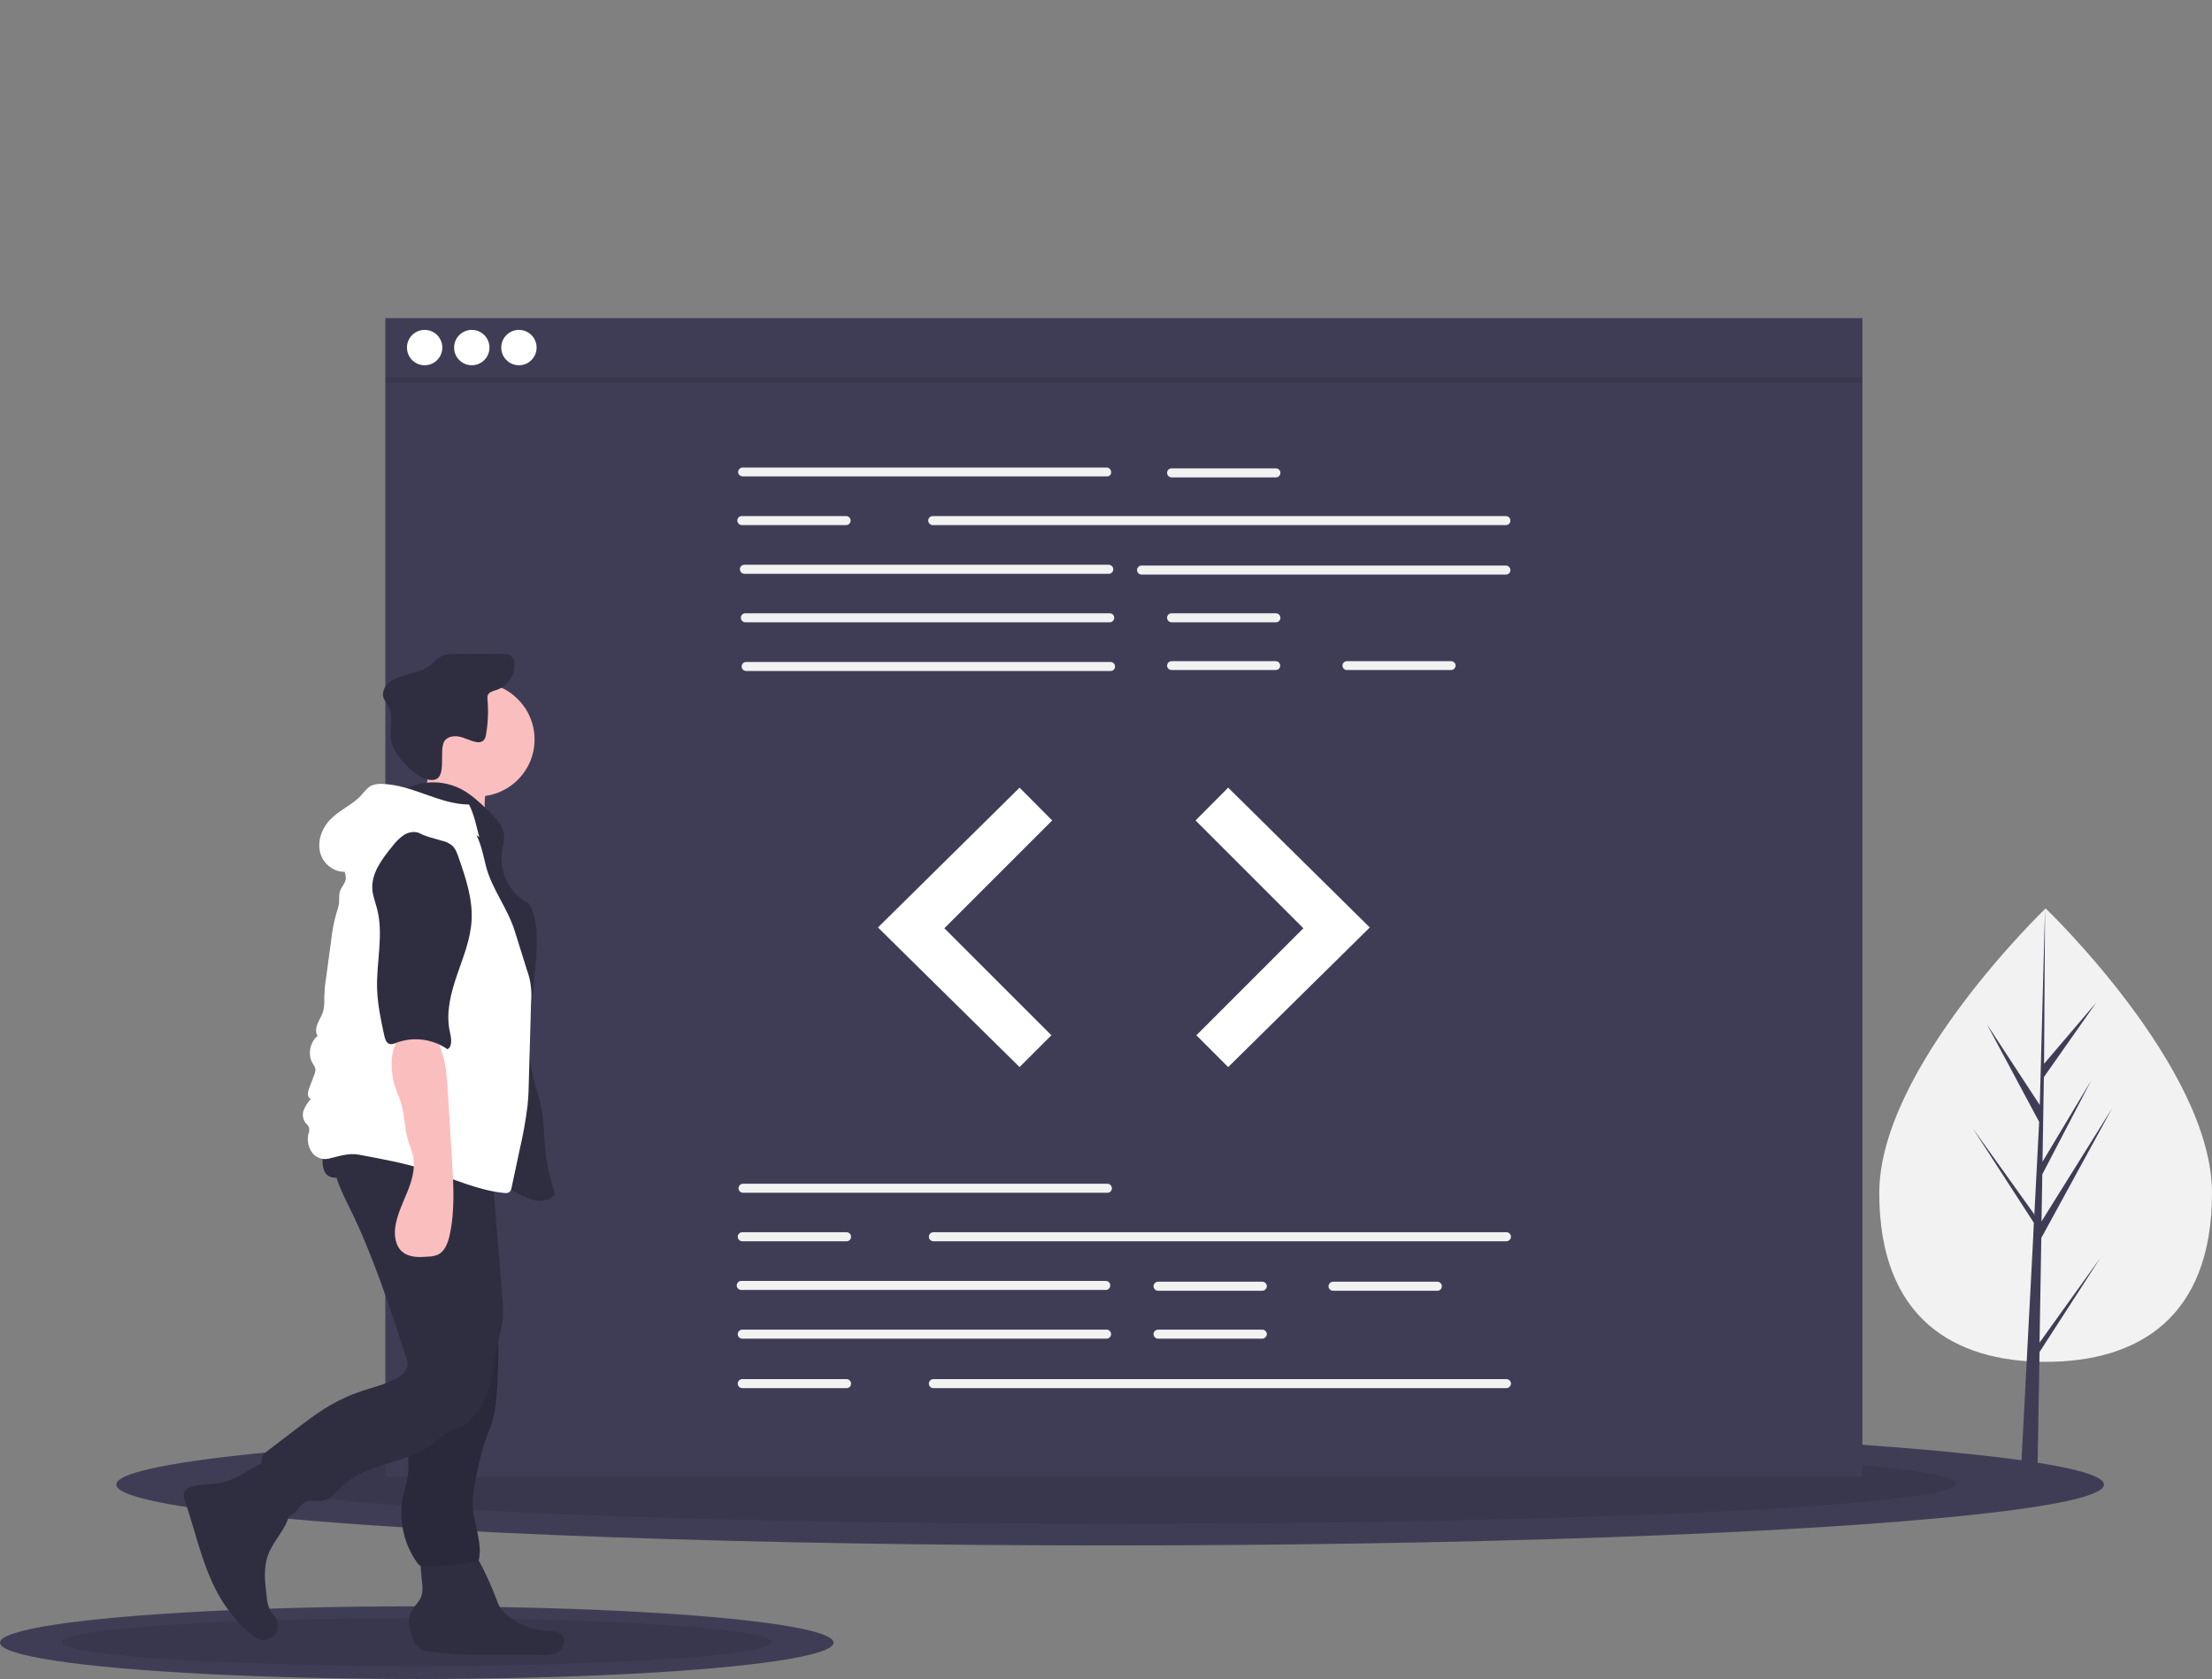
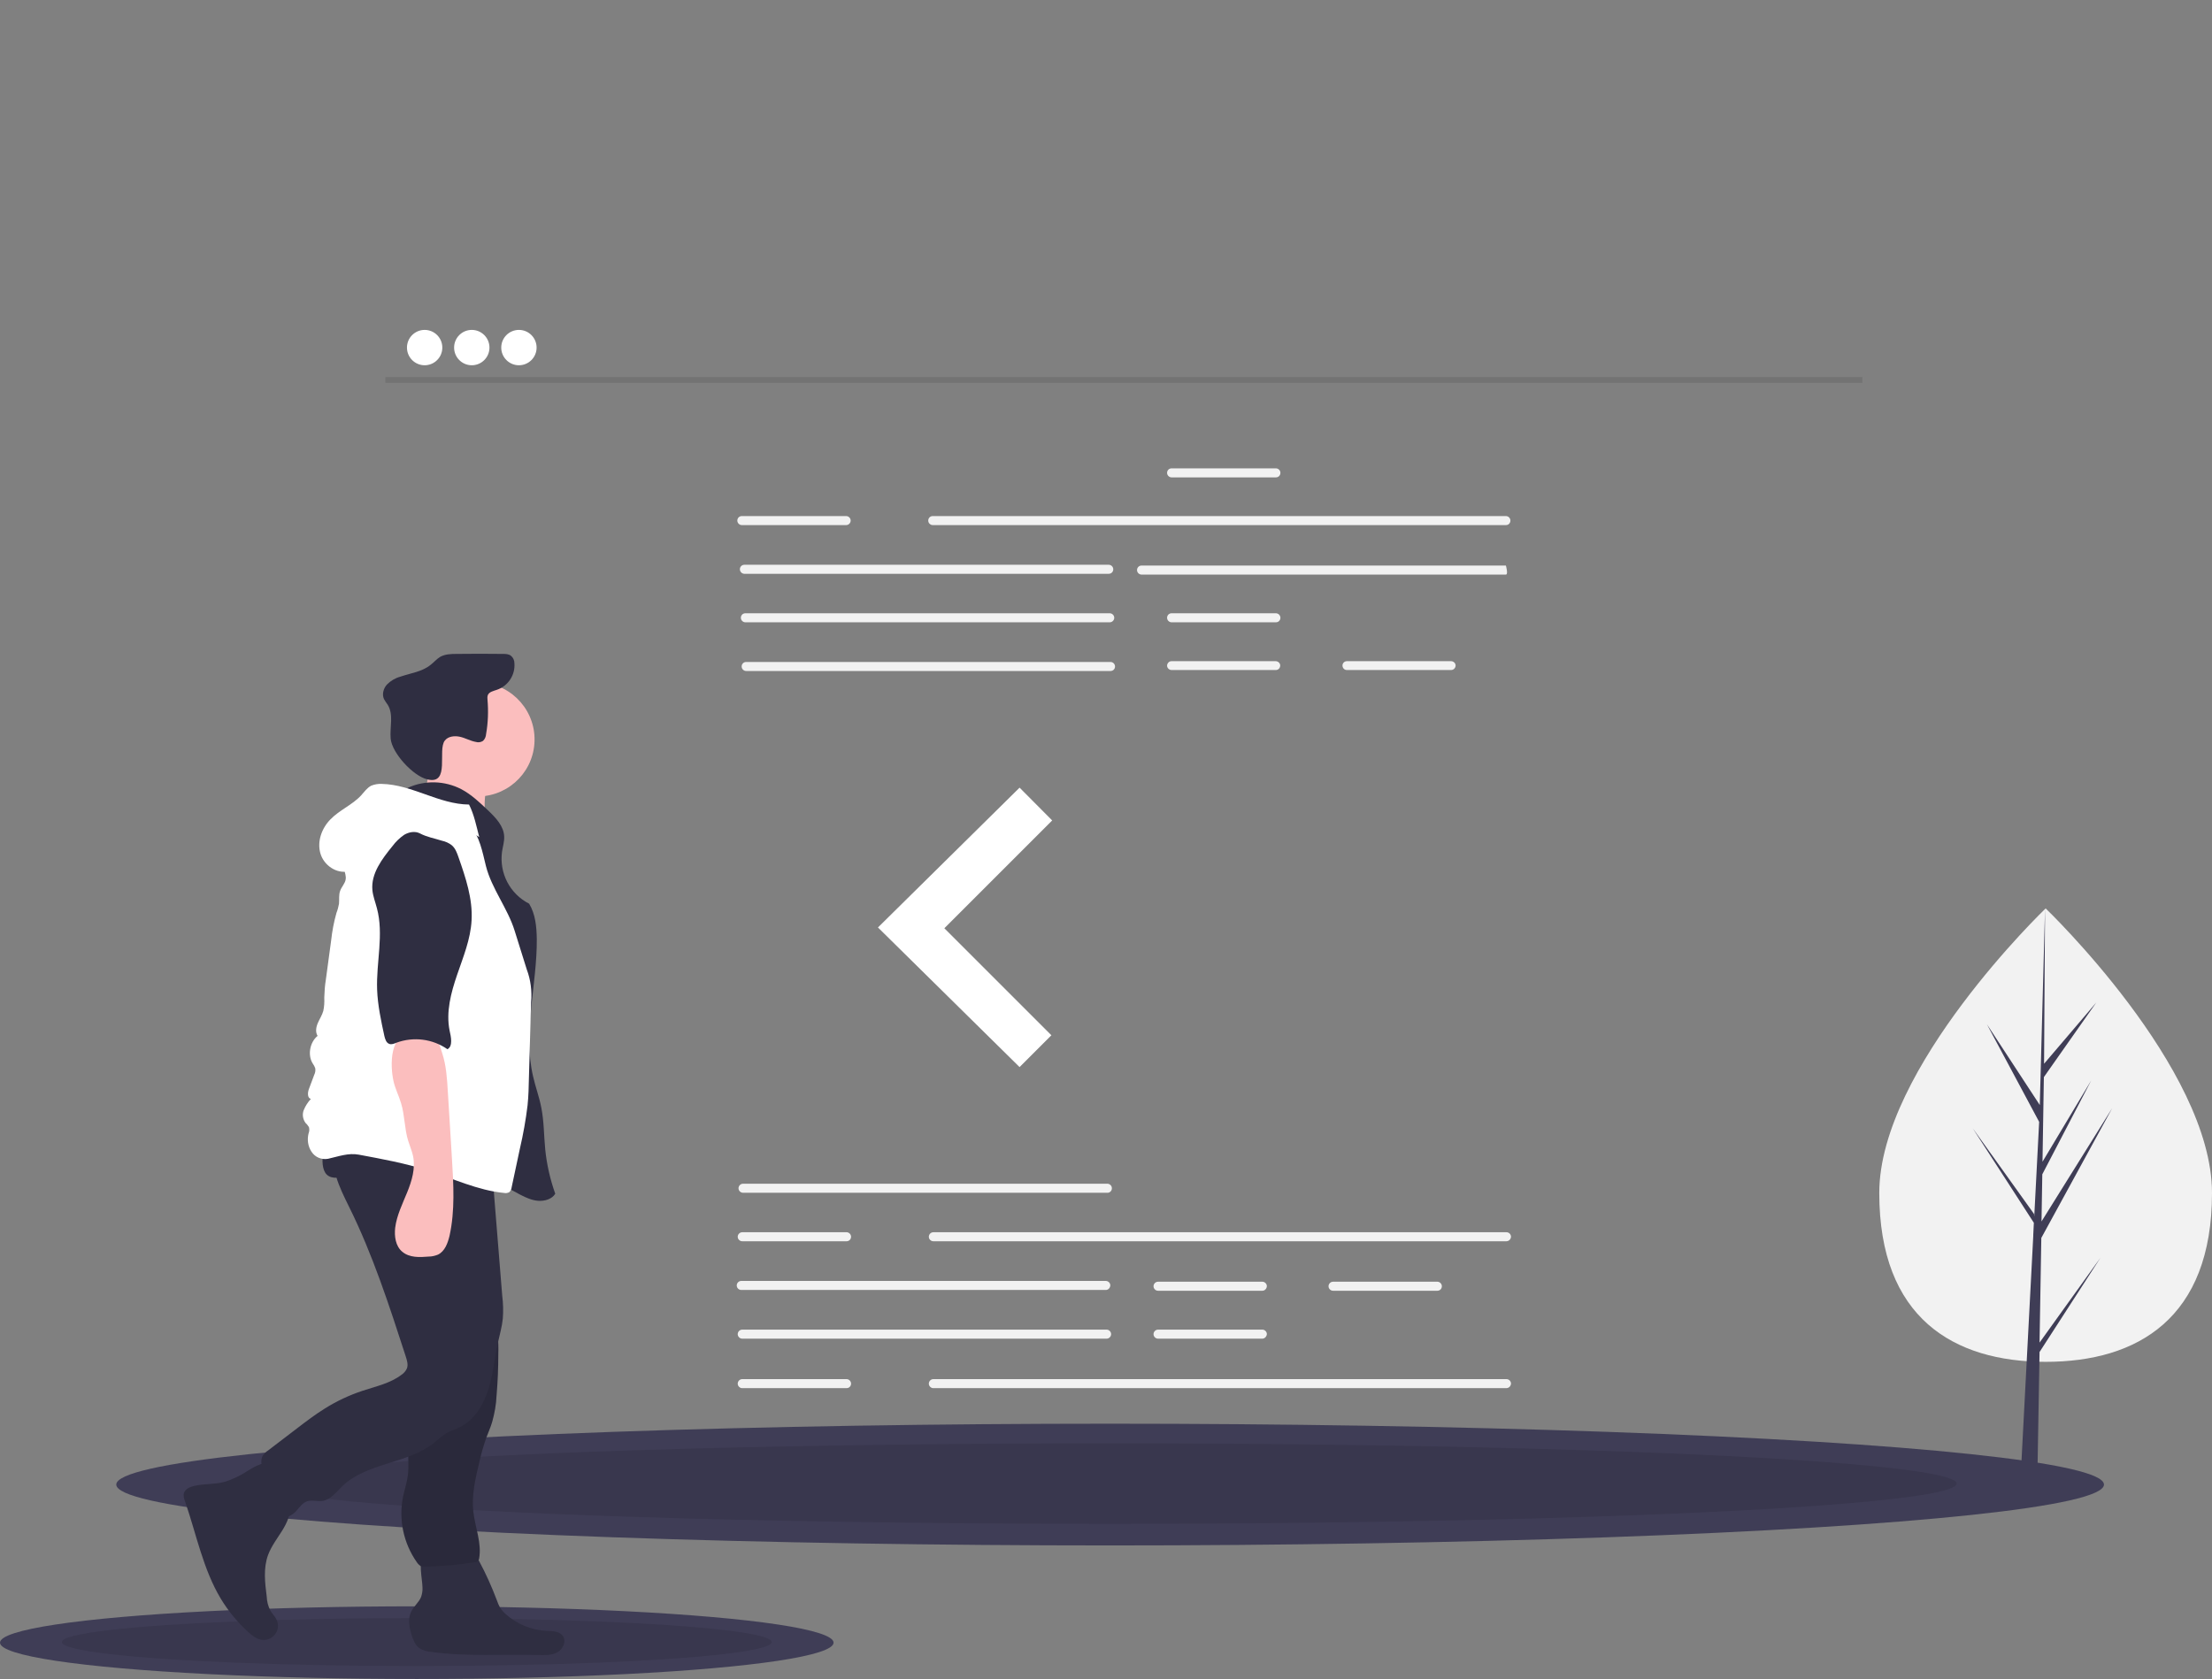
<svg xmlns="http://www.w3.org/2000/svg" version="1.1" id="a594ac37-6d44-4297-8862-1cbd9c01c0b7" x="0px" y="0px" viewBox="0 0 1126.2 855" style="enable-background:new 0 0 1126.2 855;" xml:space="preserve">
  <rect x="0" y="0" width="1126.2" height="855" fill="#808080" stroke="none" />
  <style type="text/css">
	.st0{fill:#3F3D56;}
	.st1{opacity:0.1;enable-background:new    ;}
	.st2{fill:#F2F2F2;}
	.st3{fill:#FFFFFF;}
	.st4{fill:#2F2E41;}
	.st5{fill:#FBBEBE;}
</style>
  <title>code review</title>
  <ellipse class="st0" cx="565.2" cy="756" rx="506" ry="31" />
  <ellipse class="st1" cx="565.2" cy="755.5" rx="431" ry="20.5" />
  <ellipse class="st0" cx="212.2" cy="836.5" rx="212.2" ry="18.5" />
  <ellipse class="st1" cx="212.2" cy="836.2" rx="180.7" ry="12.2" />
-   <rect x="196.2" y="162" class="st0" width="752" height="590" />
-   <path class="st2" d="M563.6,242.6H378.1c-1.2,0-2.3-1-2.3-2.2s1-2.3,2.2-2.3c0,0,0,0,0,0h185.5c1.2,0,2.2,1,2.2,2.3  C565.9,241.6,564.9,242.6,563.6,242.6z" />
  <path class="st2" d="M766.7,267.4H474.9c-1.2,0-2.3-1-2.3-2.3s1-2.3,2.3-2.3l0,0h291.8c1.2,0,2.3,1,2.3,2.3S768,267.4,766.7,267.4z" />
  <path class="st2" d="M564.5,292.2H379c-1.2,0-2.3-1-2.3-2.3s1-2.3,2.3-2.3h185.5c1.2,0,2.3,1,2.3,2.3S565.8,292.2,564.5,292.2z" />
-   <path class="st2" d="M766.7,292.6H581.2c-1.2,0-2.3-1-2.3-2.3s1-2.3,2.3-2.3h185.5c1.2,0,2.3,1,2.3,2.3S768,292.6,766.7,292.6z" />
+   <path class="st2" d="M766.7,292.6H581.2c-1.2,0-2.3-1-2.3-2.3s1-2.3,2.3-2.3h185.5S768,292.6,766.7,292.6z" />
  <path class="st2" d="M565,316.9H379.5c-1.2,0-2.3-1-2.3-2.3s1-2.3,2.3-2.3H565c1.2,0,2.3,1,2.3,2.3S566.2,316.9,565,316.9z" />
  <path class="st2" d="M565.4,341.7H379.9c-1.2,0-2.3-1-2.3-2.3s1-2.3,2.3-2.3h185.5c1.2,0,2.3,1,2.3,2.3S566.7,341.7,565.4,341.7z" />
  <path class="st2" d="M649.6,243.1h-53.1c-1.2,0-2.3-1-2.3-2.3s1-2.3,2.3-2.3l0,0h53.1c1.2,0,2.3,1,2.3,2.3S650.9,243.1,649.6,243.1z  " />
  <path class="st2" d="M649.6,316.9h-53.1c-1.2,0-2.3-1-2.3-2.3s1-2.3,2.3-2.3l0,0h53.1c1.2,0,2.3,1,2.3,2.3S650.9,316.9,649.6,316.9z  " />
  <path class="st2" d="M649.6,341.2h-53.1c-1.2,0-2.3-1-2.3-2.2s1-2.3,2.2-2.3c0,0,0,0,0,0h53.1c1.2,0,2.3,1,2.3,2.2  S650.9,341.2,649.6,341.2C649.7,341.2,649.6,341.2,649.6,341.2z" />
  <path class="st2" d="M738.8,341.2h-53.1c-1.2,0-2.2-1-2.2-2.3c0-1.2,1-2.2,2.2-2.2h53.1c1.2,0,2.3,1,2.3,2.2  S740.1,341.2,738.8,341.2C738.8,341.2,738.8,341.2,738.8,341.2z" />
  <path class="st2" d="M430.8,267.4h-53.1c-1.2,0-2.3-1-2.3-2.3s1-2.3,2.3-2.3l0,0h53.1c1.2,0,2.3,1,2.3,2.3S432,267.4,430.8,267.4z" />
  <path class="st2" d="M563.9,607.4H378.3c-1.2,0-2.3-1-2.3-2.3c0-1.2,1-2.3,2.3-2.3l0,0h185.5c1.2,0,2.3,1,2.3,2.3  C566.1,606.4,565.1,607.4,563.9,607.4z" />
  <path class="st2" d="M563,656.9H377.4c-1.2,0-2.3-1-2.3-2.3c0-1.2,1-2.3,2.3-2.3l0,0H563c1.2,0,2.3,1,2.3,2.3  C565.2,655.9,564.2,656.9,563,656.9z" />
  <path class="st2" d="M563.4,681.7H377.9c-1.2,0-2.3-1-2.3-2.3c0-1.2,1-2.3,2.3-2.3l0,0h185.5c1.2,0,2.3,1,2.3,2.3  C565.7,680.6,564.7,681.7,563.4,681.7z" />
  <path class="st2" d="M642.7,657.3h-53.1c-1.2,0-2.3-1-2.3-2.3c0-1.2,1-2.3,2.3-2.3h53.1c1.2,0,2.3,1,2.3,2.3  C644.9,656.3,643.9,657.3,642.7,657.3L642.7,657.3z" />
  <path class="st2" d="M642.7,681.7h-53.1c-1.2,0-2.3-1-2.3-2.3c0-1.2,1-2.3,2.3-2.3h53.1c1.2,0,2.3,1,2.3,2.3  C644.9,680.6,643.9,681.7,642.7,681.7L642.7,681.7z" />
  <path class="st2" d="M731.8,657.3h-53.1c-1.2,0-2.3-1-2.3-2.3c0-1.2,1-2.3,2.3-2.3h53.1c1.2,0,2.3,1,2.3,2.3  C734.1,656.3,733.1,657.3,731.8,657.3z" />
  <path class="st2" d="M766.9,632.1H475.2c-1.2,0-2.3-1-2.3-2.3c0-1.2,1-2.3,2.3-2.3h291.8c1.2,0,2.3,1,2.3,2.3  C769.2,631.1,768.2,632.1,766.9,632.1z" />
  <path class="st2" d="M431,632.1h-53.1c-1.2,0-2.3-1-2.3-2.3c0-1.2,1-2.3,2.3-2.3l0,0H431c1.2,0,2.3,1,2.3,2.3  C433.3,631.1,432.3,632.1,431,632.1z" />
  <path class="st2" d="M766.9,706.9H475.2c-1.2,0-2.3-1-2.3-2.3c0-1.2,1-2.3,2.3-2.3h291.8c1.2,0,2.3,1,2.3,2.3  C769.2,705.9,768.2,706.9,766.9,706.9L766.9,706.9z" />
  <path class="st2" d="M431,706.9h-53.1c-1.2,0-2.3-1-2.3-2.3c0-1.2,1-2.3,2.3-2.3l0,0H431c1.2,0,2.3,1,2.3,2.3  C433.3,705.9,432.3,706.9,431,706.9z" />
  <polygon class="st3" points="519.1,401.1 447,472.3 519.1,543.4 535.3,527.2 480.8,472.7 535.7,417.8 " />
-   <polygon class="st3" points="625.3,401.1 697.4,472.3 625.3,543.4 609.1,527.2 663.6,472.7 608.7,417.8 " />
  <circle class="st3" cx="216.2" cy="177" r="9" />
  <circle class="st3" cx="240.2" cy="177" r="9" />
  <circle class="st3" cx="264.2" cy="177" r="9" />
  <rect x="196.2" y="192" class="st1" width="752" height="3" />
  <path class="st2" d="M1126.2,607.5c0,63.8-37.9,86-84.7,86s-84.7-22.3-84.7-86s84.7-144.9,84.7-144.9S1126.2,543.7,1126.2,607.5z" />
  <polygon class="st0" points="1038.4,683.7 1039.3,630.4 1075.4,564.3 1039.4,622 1039.8,598 1064.7,550.2 1039.9,591.6   1039.9,591.6 1040.6,548.5 1067.3,510.5 1040.7,541.7 1041.2,462.6 1038.4,567.3 1038.7,563 1011.6,521.6 1038.2,571.3   1035.7,619.5 1035.6,618.2 1004.4,574.6 1035.5,622.7 1035.2,628.8 1035.2,628.9 1035.2,629.4 1028.8,751.7 1037.3,751.7   1038.4,688.5 1069.4,640.5 " />
  <path class="st4" d="M122.6,751.1c-2.6,1.4-5.3,2.6-8.2,3.5c-5.1,1.4-10.5,0.9-15.6,2.1c-2.1,0.5-4.4,1.5-5.1,3.5  c-0.5,1.5,0,3.1,0.6,4.6c5.7,16.6,9.1,34.3,18.1,49.3c3.8,6.3,8.5,12,14,17c2.1,1.9,4.4,3.7,7.1,4c4,0.4,7.5-2.5,8-6.4  c0.1-1.3-0.1-2.6-0.6-3.7c-0.8-1.8-2.3-3.2-3.3-4.9c-1.1-2.2-1.7-4.6-1.8-7c-0.9-7.1-1.8-14.5,0.7-21.3c1.7-4.5,4.7-8.4,7.2-12.4  s4.6-8.8,4.1-13.5c-0.4-3.3-2-6.2-3.6-9.1c-1.7-2.8-5-10.4-8.4-11.4C132.3,744.4,125.7,749.5,122.6,751.1z" />
  <path class="st4" d="M215.1,808.5c0.1,1.6-0.2,3.2-0.7,4.7c-1.1,2.8-3.7,4.7-5,7.4c-1.9,3.7-1,8.2,0.2,12.1c0.8,2.5,1.8,5.1,3.9,6.6  c1.8,1.1,3.8,1.8,6,1.9c18,2.5,36.4,1.1,54.6,1.6c3.3,0.1,6.8,0.2,9.7-1.4s4.7-5.7,2.7-8.4c-1.8-2.4-5.3-2.4-8.2-2.5  c-7.8-0.4-15.1-3.4-20.9-8.6c-1.1-1-2.1-2.1-2.9-3.4c-0.6-1.1-1.1-2.3-1.5-3.5c-2.6-6.9-5.6-13.6-9.1-20.1c-1-1.8-2.1-3.7-3.9-4.7  c-1.3-0.6-2.8-0.9-4.2-0.9c-4.5-0.3-16.3-1.8-19.8,1.7C212.6,794.3,215.1,804.4,215.1,808.5z" />
  <ellipse transform="matrix(7.088905e-02 -0.998 0.998 7.088905e-02 -150.026 592.375)" class="st5" cx="243" cy="376.7" rx="29" ry="29" />
  <path class="st5" d="M216.8,400.6c-1.7,4.6-4.6,8.9-8.9,11.4l40.1,8.2c-1.5-5.8-1.6-11.9-0.6-17.9c0.4-1.4,0.5-2.9,0.2-4.4  c-0.8-2.9-4-4.3-7-5c-7.3-1.7-13.8-2.6-20.6-5.8C218,390.8,218.3,396.5,216.8,400.6z" />
  <path class="st4" d="M207.6,401.2c8.7-4,18.8-3.7,27.3,0.7c5.1,2.7,9.4,6.8,13.6,10.8c3.9,3.7,8,8,8.2,13.3c0.1,2.6-0.7,5.1-1.1,7.7  c-1.5,10.9,4,21.5,13.8,26.5c3.2,5.3,3.8,11.7,3.9,17.9c0.2,23.4-7.2,47.2-1.9,70c1.2,5.4,3.2,10.6,4.2,16c1.4,7,1.3,14.2,2,21.3  c0.8,7.7,2.5,15.2,5.1,22.5c-1.7,2.8-5.4,3.8-8.6,3.6s-6.3-1.6-9.2-3.1c-14.1-7.2-27.1-16.8-41.7-22.9c-9.7-4.1-20-6.6-29.4-11.3  s-18.1-12.1-21-22.2c-1.2-4.4-1.3-9-1.4-13.5c-0.3-19.1-0.6-38.4,3.6-57.1c3.7-16.5,10.7-32.2,12.3-49c0.5-5.5,0.5-11.3,3.6-15.9  C195.2,410,204.5,408.4,207.6,401.2z" />
  <path class="st4" d="M226.5,377.1c1.7-2.2,5-2.5,7.7-1.9s5.2,2.1,8,2.6c1.3,0.4,2.6,0.2,3.7-0.5c1-0.9,1.5-2.2,1.6-3.6  c1-5.7,1.2-11.6,0.7-17.4c-0.1-0.8-0.1-1.6,0.2-2.4c0.7-1.6,2.8-2,4.5-2.6c5.8-1.9,9.5-7.6,9-13.6c0-1.4-0.6-2.8-1.7-3.7  c-1.2-1-2.8-1-4.3-1c-7.8-0.1-15.6-0.1-23.4,0c-2.9,0-5.9,0.1-8.4,1.5c-1.8,1.1-3.2,2.8-4.9,4.1c-4.3,3.5-10.2,4.2-15.4,6  c-2.6,0.7-4.9,2.1-6.8,4c-1.8,2-2.6,5-1.5,7.4c0.6,1,1.2,2,1.9,2.9c3.1,5,1,11.4,1.5,17.2c0.6,7.3,11.4,19.1,18.7,20.8  C229.4,399.8,222.6,381.9,226.5,377.1z" />
  <path class="st4" d="M210.1,696.7c0.7,5.3,1.7,10.7,1.4,16c-0.4,7.5-3.1,14.7-3.6,22.2c-0.4,5.6,0.5,11.2-0.3,16.8  c-0.5,3.6-1.7,7-2.4,10.5c-2.3,11.6,0.2,23.6,7,33.3c0.5,0.8,1.2,1.5,2,2c0.8,0.3,1.7,0.4,2.5,0.3c8.4-0.2,16.8-0.9,25.2-2.3  c0.6,0,1.2-0.3,1.6-0.7c0.2-0.3,0.3-0.6,0.4-1c1.5-7.9-2-15.9-2.9-23.9c-1-8.6,1.1-17.2,3.1-25.6c0.9-4.1,2.1-8.2,3.5-12.2  c1-2.7,2.2-5.3,3-8.1c1.2-4.3,2-8.7,2.2-13.2c0.6-7.1,0.9-14.1,0.9-21.2c0.2-6.7-0.4-13.4-1.7-20c-1.9-8.3-5.7-16.1-9.5-23.7  c-2,0.5-4,1.4-5.6,2.7c-4.9,3.2-10,6-15.4,8.5c-3.6,1.7-10.5,2.8-12.8,6.3c-2.2,3.4-0.8,10.4-0.6,14.1  C208.6,683.9,209.2,690.3,210.1,696.7z" />
  <path class="st1" d="M210.1,696.7c0.7,5.3,1.7,10.7,1.4,16c-0.4,7.5-3.1,14.7-3.6,22.2c-0.4,5.6,0.5,11.2-0.3,16.8  c-0.5,3.6-1.7,7-2.4,10.5c-2.3,11.6,0.2,23.6,7,33.3c0.5,0.8,1.2,1.5,2,2c0.8,0.3,1.7,0.4,2.5,0.3c8.4-0.2,16.8-0.9,25.2-2.3  c0.6,0,1.2-0.3,1.6-0.7c0.2-0.3,0.3-0.6,0.4-1c1.5-7.9-2-15.9-2.9-23.9c-1-8.6,1.1-17.2,3.1-25.6c0.9-4.1,2.1-8.2,3.5-12.2  c1-2.7,2.2-5.3,3-8.1c1.2-4.3,2-8.7,2.2-13.2c0.6-7.1,0.9-14.1,0.9-21.2c0.2-6.7-0.4-13.4-1.7-20c-1.9-8.3-5.7-16.1-9.5-23.7  c-2,0.5-4,1.4-5.6,2.7c-4.9,3.2-10,6-15.4,8.5c-3.6,1.7-10.5,2.8-12.8,6.3c-2.2,3.4-0.8,10.4-0.6,14.1  C208.6,683.9,209.2,690.3,210.1,696.7z" />
  <path class="st4" d="M171,583c-3.8,10.4,1.8,21.6,6.7,31.5c12.1,24.4,20.5,50.4,28.9,76.3c0.6,1.9,1.3,4.1,0.6,6  c-0.6,1.4-1.6,2.5-2.8,3.3c-5.8,4.4-13.1,5.9-20,8.2c-6.6,2.2-13,5.2-18.9,8.9c-5,3.1-9.6,6.6-14.3,10.2l-14.8,11.3  c-1,0.6-1.8,1.5-2.5,2.4c-1.4,2.2-0.8,5.2-0.1,7.7c1.9,6.8,4.3,13.4,7.3,19.8c0.5,1.4,1.4,2.6,2.6,3.4c2.3,1.2,5.1-0.4,6.9-2.3  s3.3-4.4,5.8-5.2c2.5-0.8,5.2,0.2,7.8-0.2c4.2-0.6,7-4.5,10-7.4c12.4-12.1,33-11.3,46.6-22c2-1.8,4-3.4,6.2-4.9  c2.3-1.4,4.9-2.1,7.3-3.3c7.3-3.7,11.8-11.2,14.3-19s3.1-15.9,4.9-23.9c0.9-4.1,2.1-8.2,2.5-12.3c0.3-3.9,0.2-7.8-0.3-11.7  l-4.9-60.7c-0.4-4.9-0.8-9.9-1.6-14.8c-14.6,0.5-29.1,1.1-43.7,1.3C193.8,585.9,182,586.7,171,583z" />
  <path class="st4" d="M165.6,597.2c2,3.2,6.8,3.1,10.1,1.4s5.9-4.7,9.2-6.4c4.5-2.3,9.7-2.2,14.8-2.1c8,0.2,16,0.5,23.7,2.6  c7.9,2.3,15.6,6.6,23.8,5.7c1.4-0.2,3-0.6,3.8-1.8c0.5-0.9,0.7-1.9,0.6-2.8l0.3-7.2c0.2-1.2,0-2.5-0.6-3.6c-0.7-0.9-1.6-1.7-2.7-2.1  c-11.7-5.6-25-6.7-37.9-7.1c-6.6-0.2-13.2-0.3-19.8-0.3c-5.6,0-12.3-0.8-17.7,0.7C165.9,576.3,161.9,591.3,165.6,597.2z" />
  <path class="st3" d="M238.8,409.7c-15.3-0.1-29.1-10.2-44.4-10.5c-1.8-0.1-3.7,0.2-5.4,0.9c-2.1,1.1-3.5,3.1-5.1,4.9  c-4.5,4.9-11.1,7.5-15.7,12.3c-4.4,4.5-6.8,11.1-5.1,17.2s8.2,10.6,14.3,9.2c2.4-7.9,7.5-14.8,14.3-19.5c3.6-2.3,7.3-4.2,11.2-5.9  c6.9-3.1,14.5-6.3,21.7-4c2.6,1,5.1,2.4,7.4,4l12,8C242.6,420.9,241.4,414.8,238.8,409.7z" />
  <path class="st3" d="M175.6,438.4c-2,2.5,0.9,6.2,0.4,9.4c-0.3,2.1-2.1,3.8-2.8,5.8c-0.8,2.1-0.4,4.4-0.6,6.6  c-0.3,1.6-0.7,3.2-1.3,4.7c-1.3,4.6-2.2,9.3-2.7,14l-2.7,20c-0.5,3-0.7,6-0.8,9.1c0.1,2.3,0,4.6-0.5,6.8c-0.6,2.2-1.9,4.1-2.8,6.2  s-1.3,4.6-0.1,6.5c-4,3.3-5.2,9.9-2.4,14.2c0.5,0.7,0.9,1.4,1.2,2.3c0.2,1.1,0,2.3-0.5,3.3l-2.7,7.2c-0.7,1.8-0.9,4.7,1,5.1  c-1.6,1.7-2.8,3.6-3.7,5.8c-0.8,2.2-0.4,4.6,1,6.5c0.7,0.6,1.2,1.3,1.7,2.1c0.3,1.1,0.2,2.2-0.2,3.2c-0.8,3.2-0.3,6.6,1.5,9.3  c1.8,2.8,5.1,4.2,8.4,3.6c5.4-1.2,10.3-3.1,15.7-2.1c11.7,2.2,23.5,4.3,34.9,8c13,4.1,25.6,10.2,39.1,11.5c0.9,0.2,1.8,0,2.6-0.4  c0.7-0.7,1.1-1.5,1.2-2.5c1.4-6.6,2.8-13.1,4.2-19.7c1.7-7.3,3-14.6,3.9-22c0.5-4.8,0.6-9.6,0.7-14.4l1.1-38.2  c0.5-5.6-0.2-11.3-2.2-16.6l-6.2-19.8c-3.5-11.3-11.7-21.4-14.6-32.9c-1.8-7.3-3.2-15.1-8.1-20.8c-7-8.1-19.1-9.4-29.8-8  c-4.8,0.6-9.6,1.7-13.8,4.2c-4.8,2.9-8.3,7.4-11.8,11.8C181.4,431.8,178.5,434.8,175.6,438.4z" />
  <path class="st5" d="M200.4,550.8c0.9,3.8,2.7,7.3,3.8,11c1.9,6.2,1.7,12.9,3.6,19.1c0.8,2.6,1.9,5.1,2.5,7.8  c1.3,6.2-0.6,12.6-3,18.5s-5.3,11.7-6.1,18c-0.5,4.4,0.2,9.5,3.7,12.3c3.6,3,8.7,2.8,13.3,2.4c1.7,0,3.3-0.4,4.8-1  c3.5-1.7,5-5.9,5.9-9.7c2.8-12.8,2-26.1,1.2-39.2l-2.1-34.2c-0.4-6.6-0.8-13.3-2.9-19.6c-0.7-2.3-2-7-4.1-8.4  c-2.1-1.5-8-1.5-10.6-1.6C198.3,525.5,198.5,542.4,200.4,550.8z" />
  <path class="st4" d="M213.8,424.4c-2.5-1.3-5.6-0.7-8,0.7c-2.3,1.6-4.3,3.5-6,5.8c-5.3,6.5-11,14-10.2,22.4c0.3,3.1,1.5,6.1,2.3,9.2  c3.6,13.4-0.4,27.5,0.1,41.4c0.3,8,2,15.9,3.7,23.7c0.4,1.6,0.9,3.4,2.5,4c1.2,0.4,2.4-0.1,3.6-0.6c8.7-3.2,18.4-2,26,3.3  c2.9-1.5,1.8-6.4,1.1-9.5c-1.9-9.5,0.7-19.2,3.8-28.3s6.9-18.2,7.4-27.9c0.6-10.9-3-21.6-6.6-31.9c-0.8-2.3-1.6-4.6-3.4-6.2  c-1.5-1.2-3.3-2-5.2-2.4C221.2,426.9,217.4,426.3,213.8,424.4z" />
</svg>